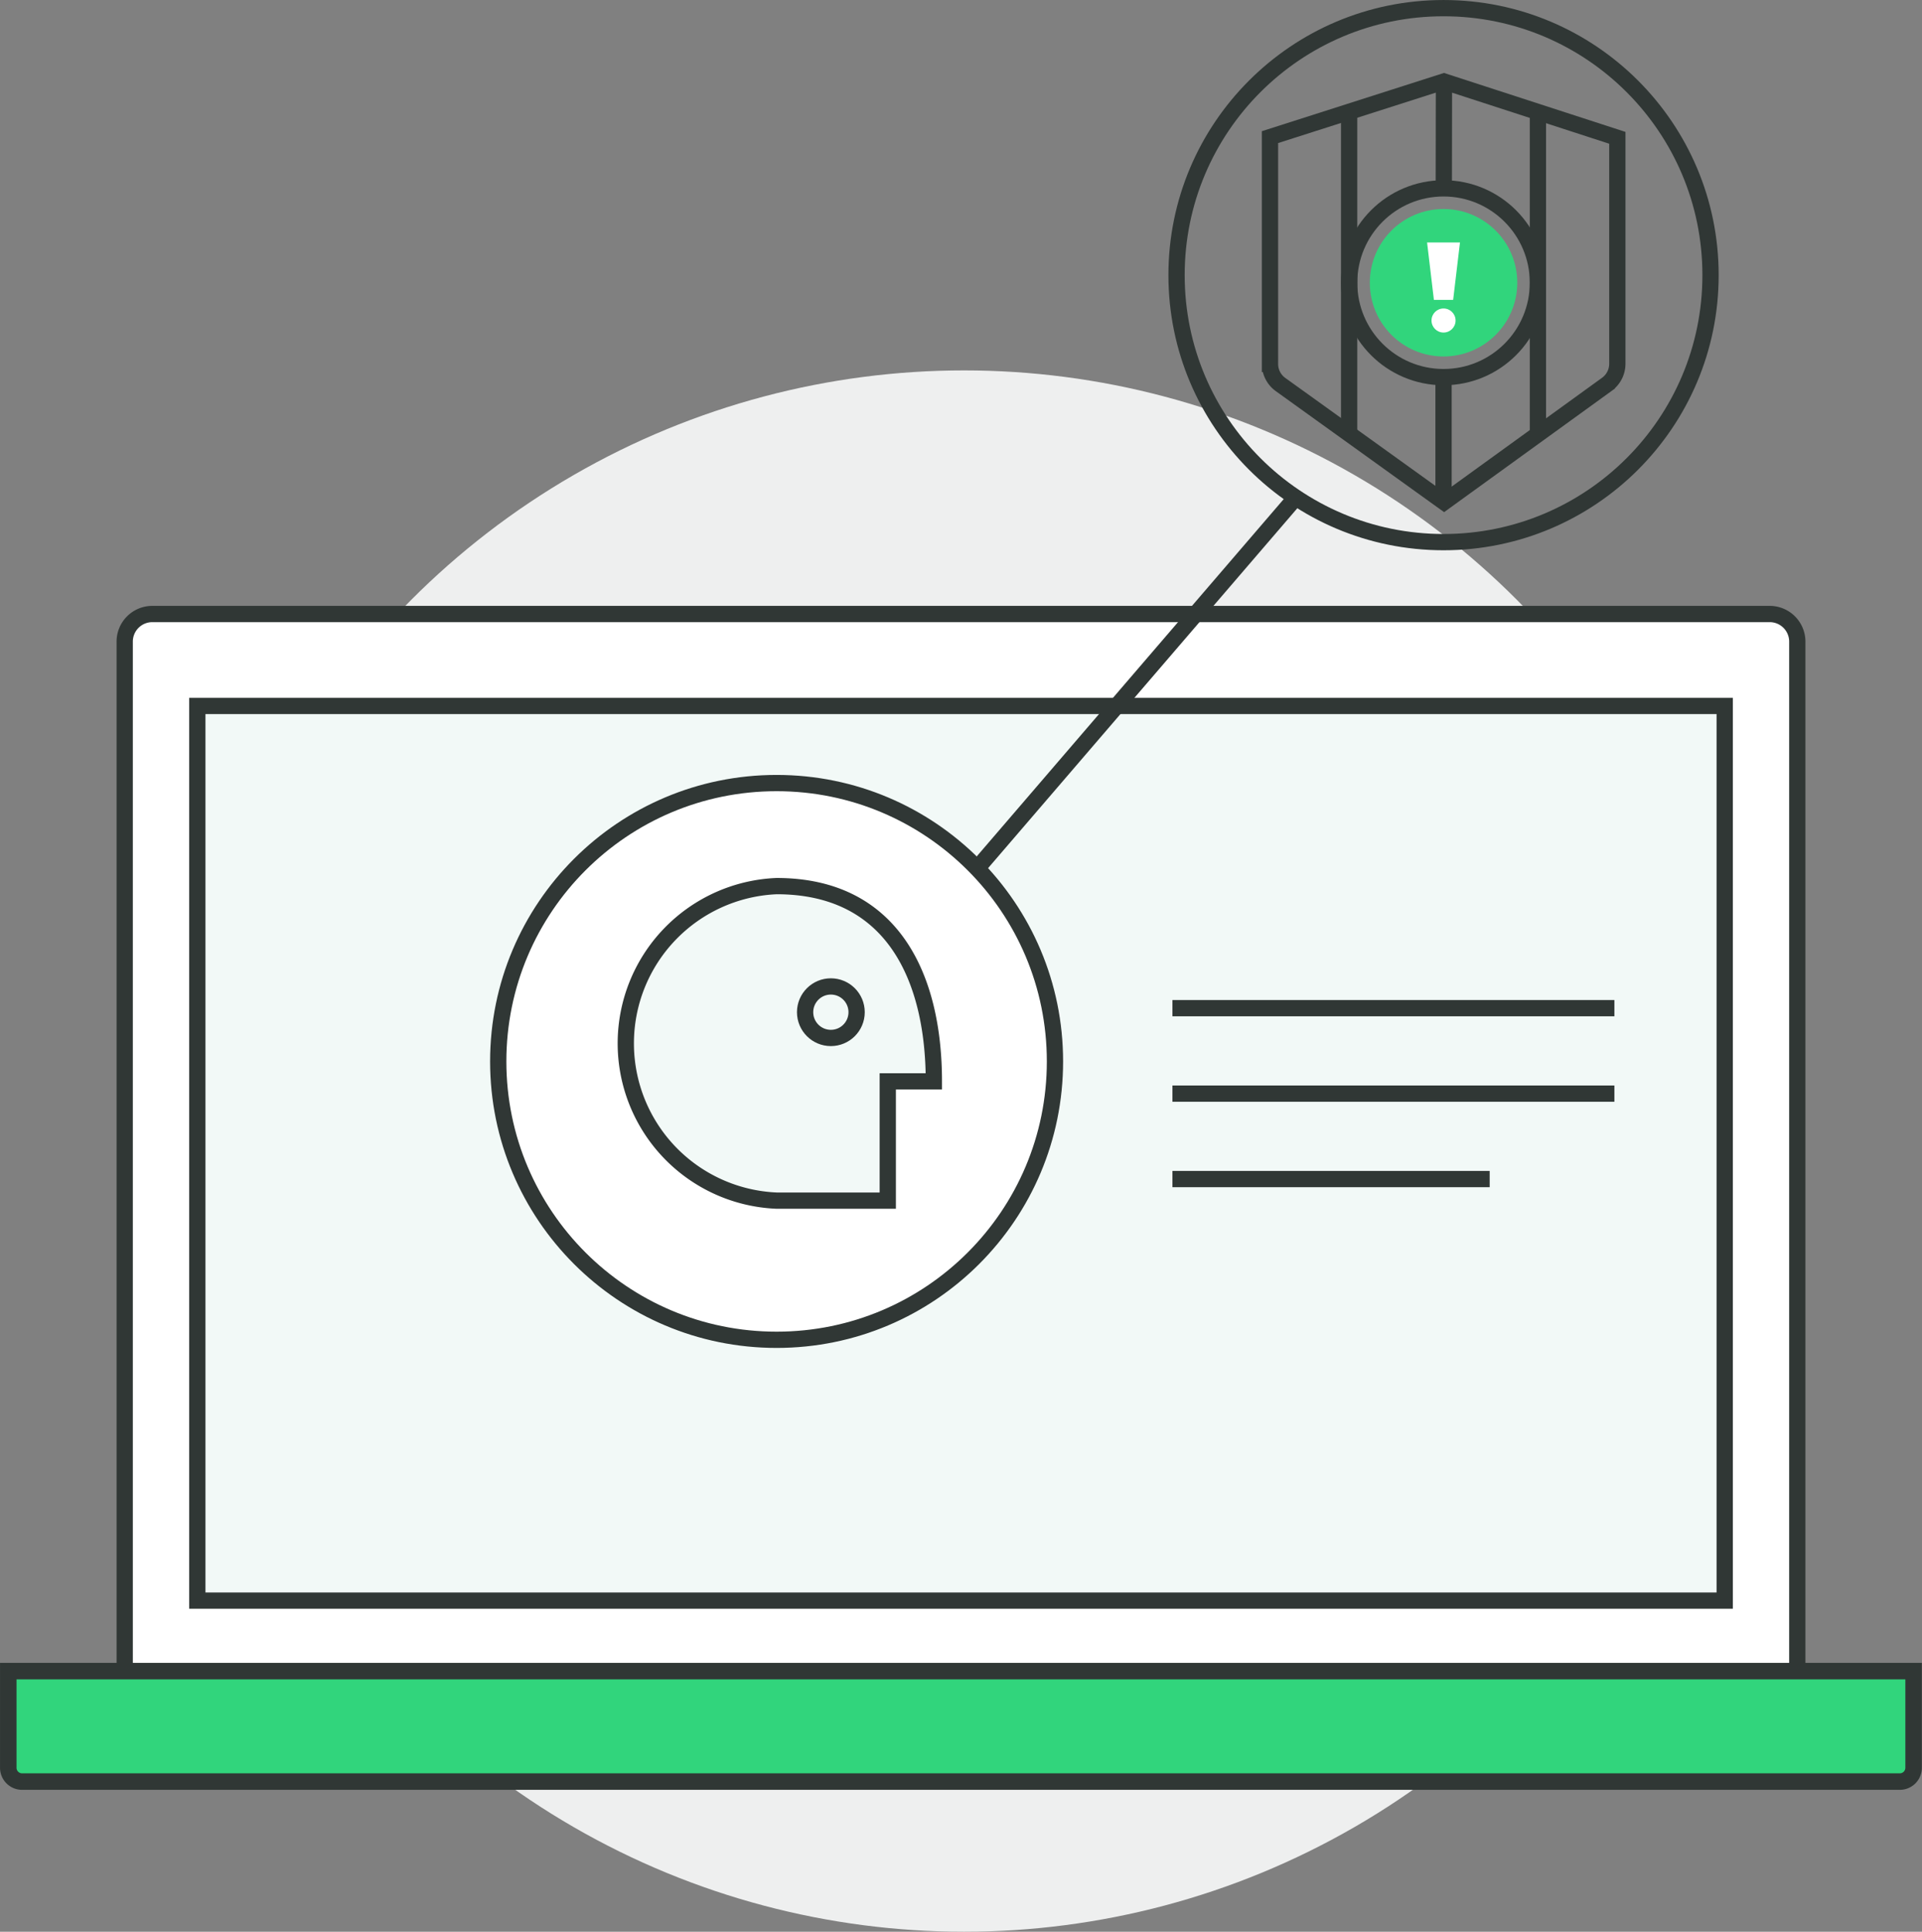
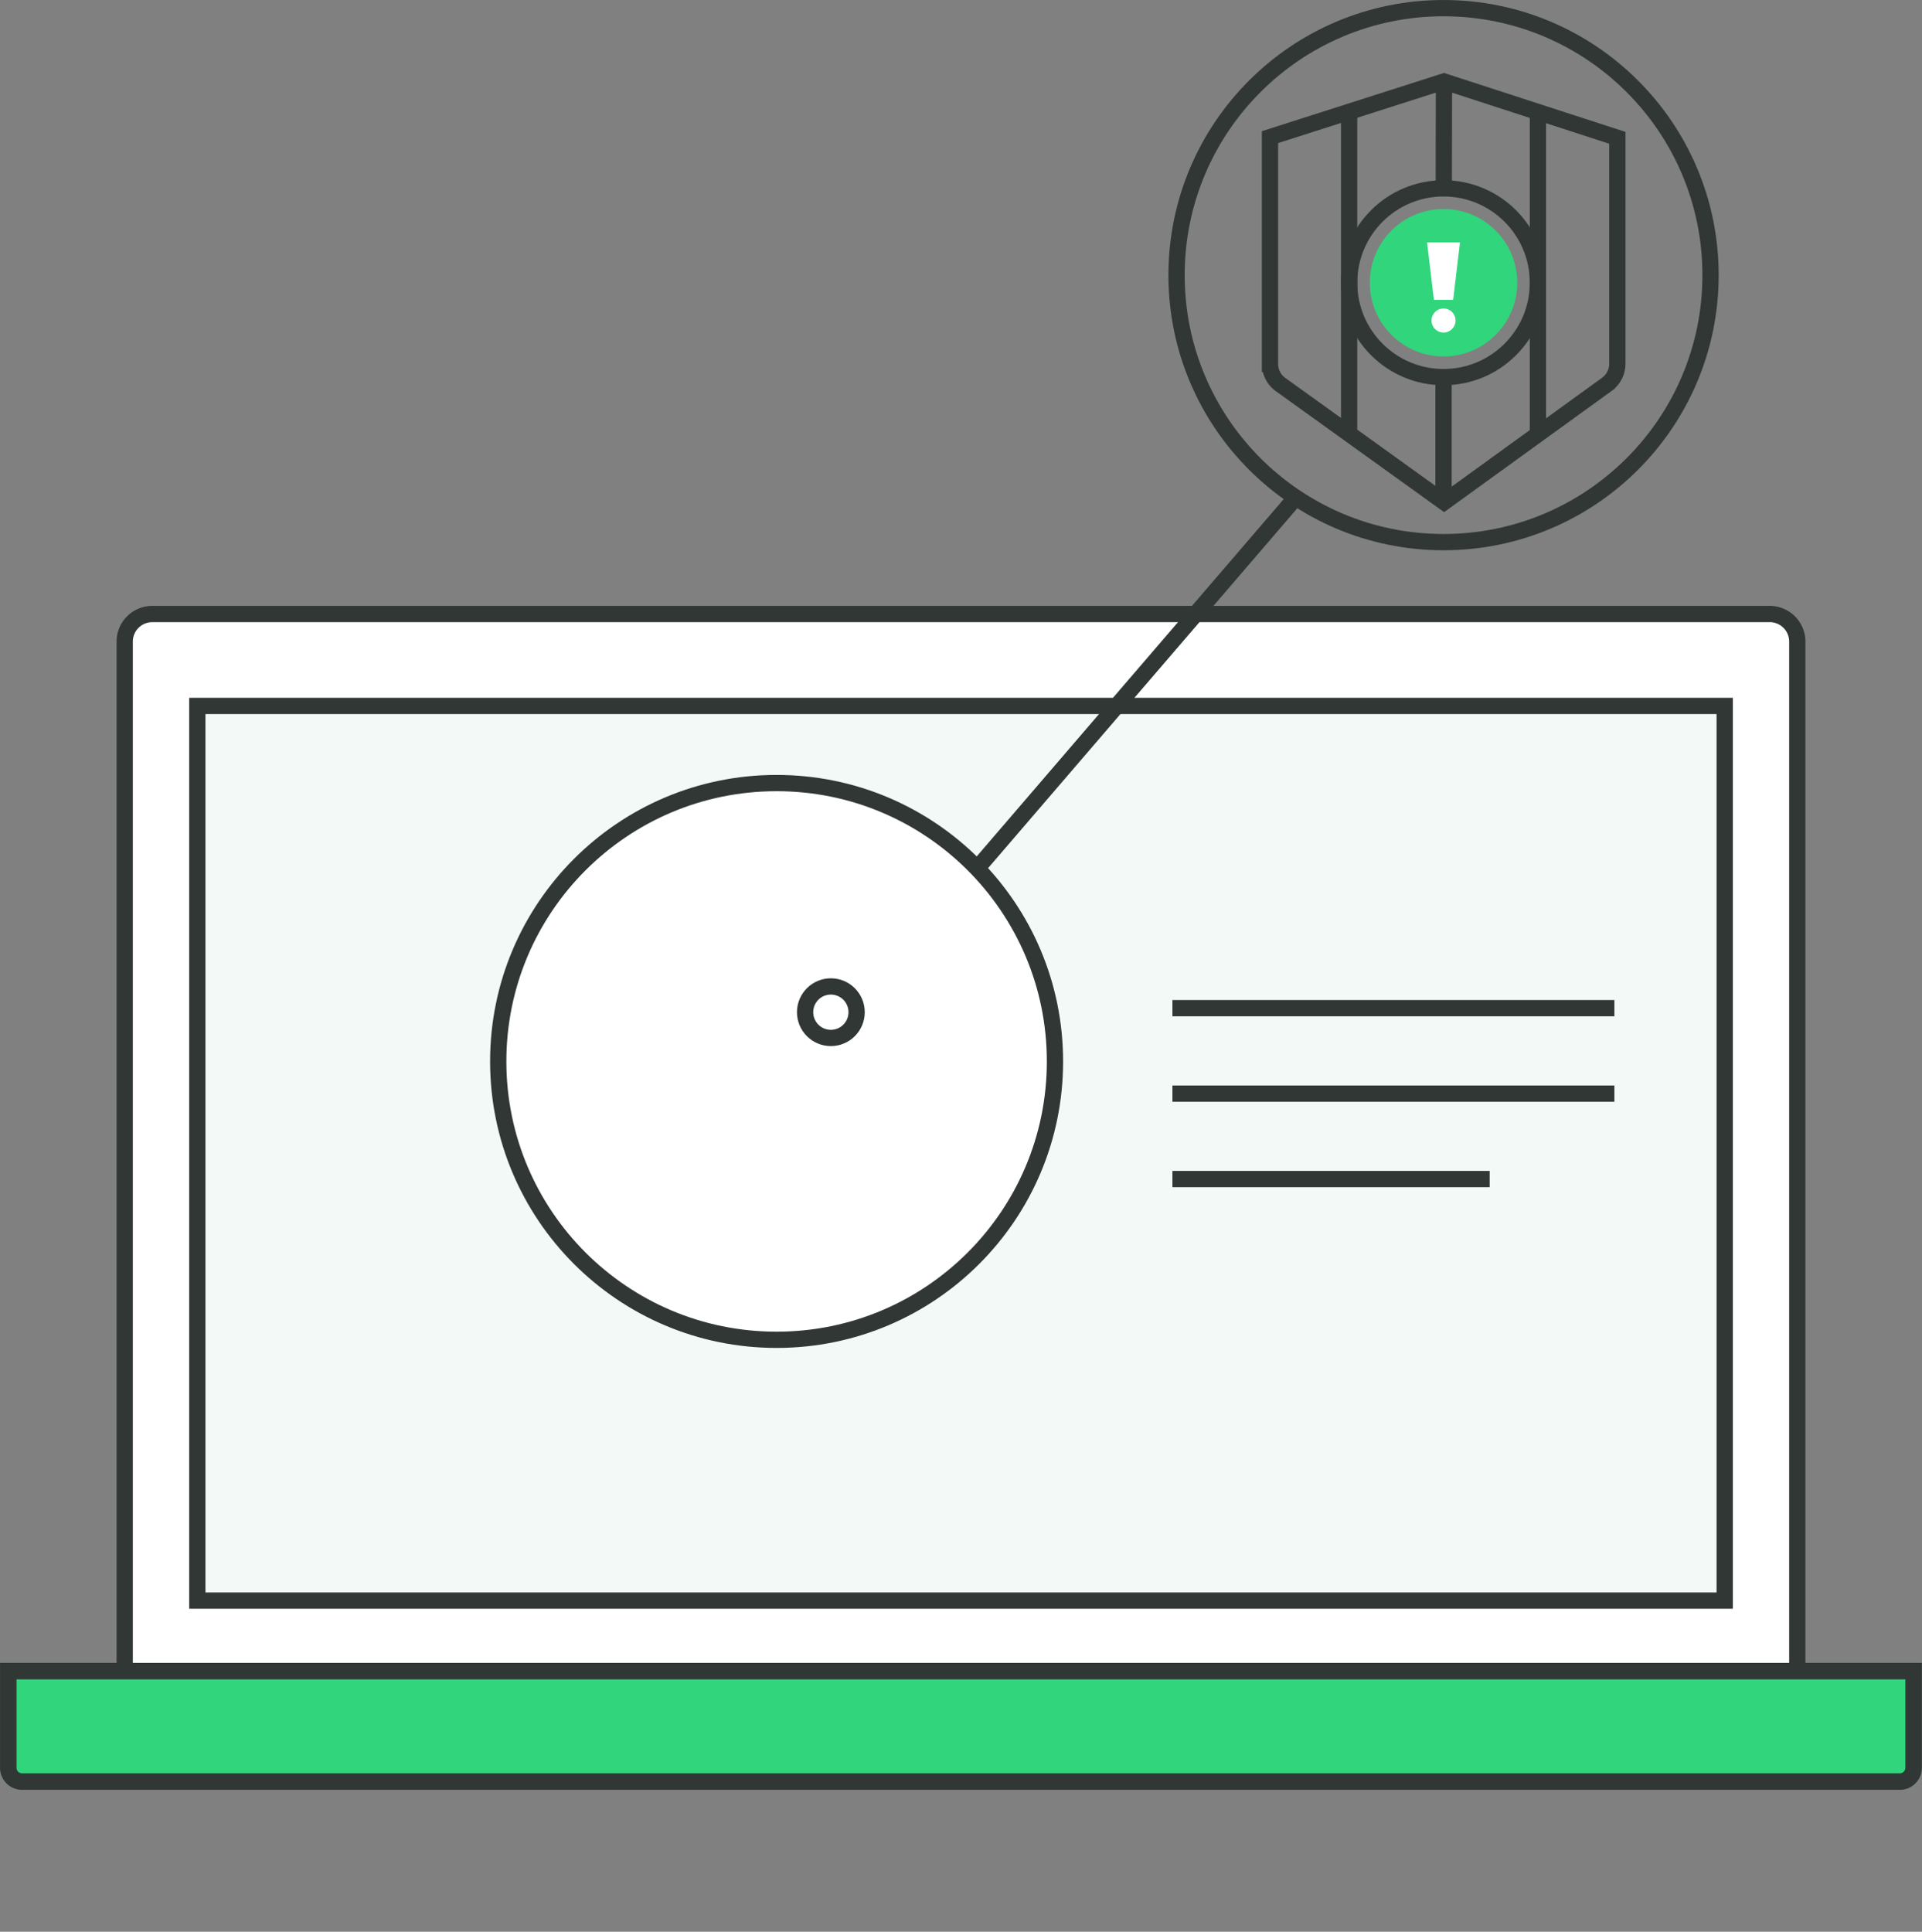
<svg xmlns="http://www.w3.org/2000/svg" viewBox="0 0 696.04 699.56">
  <rect x="0" y="0" width="696.04" height="699.56" fill="#808080" stroke="none" />
  <defs>
    <style>.cls-1{fill:#eeefef;}.cls-2,.cls-8{fill:#31d57c;}.cls-3,.cls-5{fill:#f2f9f7;}.cls-4,.cls-7{fill:#fff;}.cls-4,.cls-5,.cls-6,.cls-8{stroke:#303735;stroke-miterlimit:10;}.cls-4,.cls-5,.cls-6{stroke-width:5.89px;}.cls-6{fill:none;}.cls-8{stroke-width:5.98px;}</style>
  </defs>
  <title>gg-go-risk2</title>
  <g id="Layer_2" data-name="Layer 2">
    <g id="Layer_1-2" data-name="Layer 1">
-       <circle class="cls-1" cx="349.13" cy="416.85" r="282.71" />
-       <circle class="cls-2" cx="281.24" cy="384.39" r="100.81" />
-       <rect class="cls-3" x="71.46" y="255.65" width="209.79" height="324" />
      <path class="cls-4" d="M55.16,222.36H640.88a10,10,0,0,1,10,10V605.19a0,0,0,0,1,0,0H45.16a0,0,0,0,1,0,0V232.36A10,10,0,0,1,55.16,222.36Z" />
      <rect class="cls-5" x="71.46" y="255.65" width="553.13" height="324" />
      <circle class="cls-4" cx="281.24" cy="384.39" r="100.81" />
      <circle class="cls-6" cx="522.77" cy="99.64" r="96.69" />
      <line class="cls-6" x1="353.85" y1="314.5" x2="469.87" y2="179.47" />
      <line class="cls-6" x1="424.59" y1="365.1" x2="584.64" y2="365.1" />
      <line class="cls-6" x1="424.59" y1="396.05" x2="584.64" y2="396.05" />
      <line class="cls-6" x1="424.59" y1="426.99" x2="539.48" y2="426.99" />
      <line class="cls-6" x1="522.86" y1="68.21" x2="522.92" y2="29.51" />
      <circle class="cls-6" cx="522.77" cy="102.39" r="34.18" />
      <path class="cls-6" d="M522.92,29.51l-63,20.15v82.13a9.19,9.19,0,0,0,3.77,7.43l59.28,42.62,58.94-42.65a9.22,9.22,0,0,0,3.8-7.45V49.91Z" />
      <circle class="cls-2" cx="522.77" cy="102.39" r="26.7" />
      <circle class="cls-7" cx="522.77" cy="116.07" r="4.36" />
      <polygon class="cls-7" points="526.25 108.6 519.28 108.6 516.81 87.82 528.72 87.82 526.25 108.6" />
      <line class="cls-6" x1="488.58" y1="40.57" x2="488.58" y2="157.15" />
      <line class="cls-6" x1="556.95" y1="40.57" x2="556.95" y2="157.15" />
      <line class="cls-6" x1="522.77" y1="136.58" x2="522.77" y2="181.84" />
-       <path class="cls-5" d="M281.24,434.8a57,57,0,0,1,0-113.9c42.22,0,56.95,33.38,56.95,70.71H321.5V434.8Z" />
      <circle class="cls-6" cx="300.89" cy="366.56" r="9.33" />
      <path class="cls-8" d="M3,605.19H693a0,0,0,0,1,0,0v35a5,5,0,0,1-5,5H8a5,5,0,0,1-5-5v-35A0,0,0,0,1,3,605.19Z" />
    </g>
  </g>
</svg>